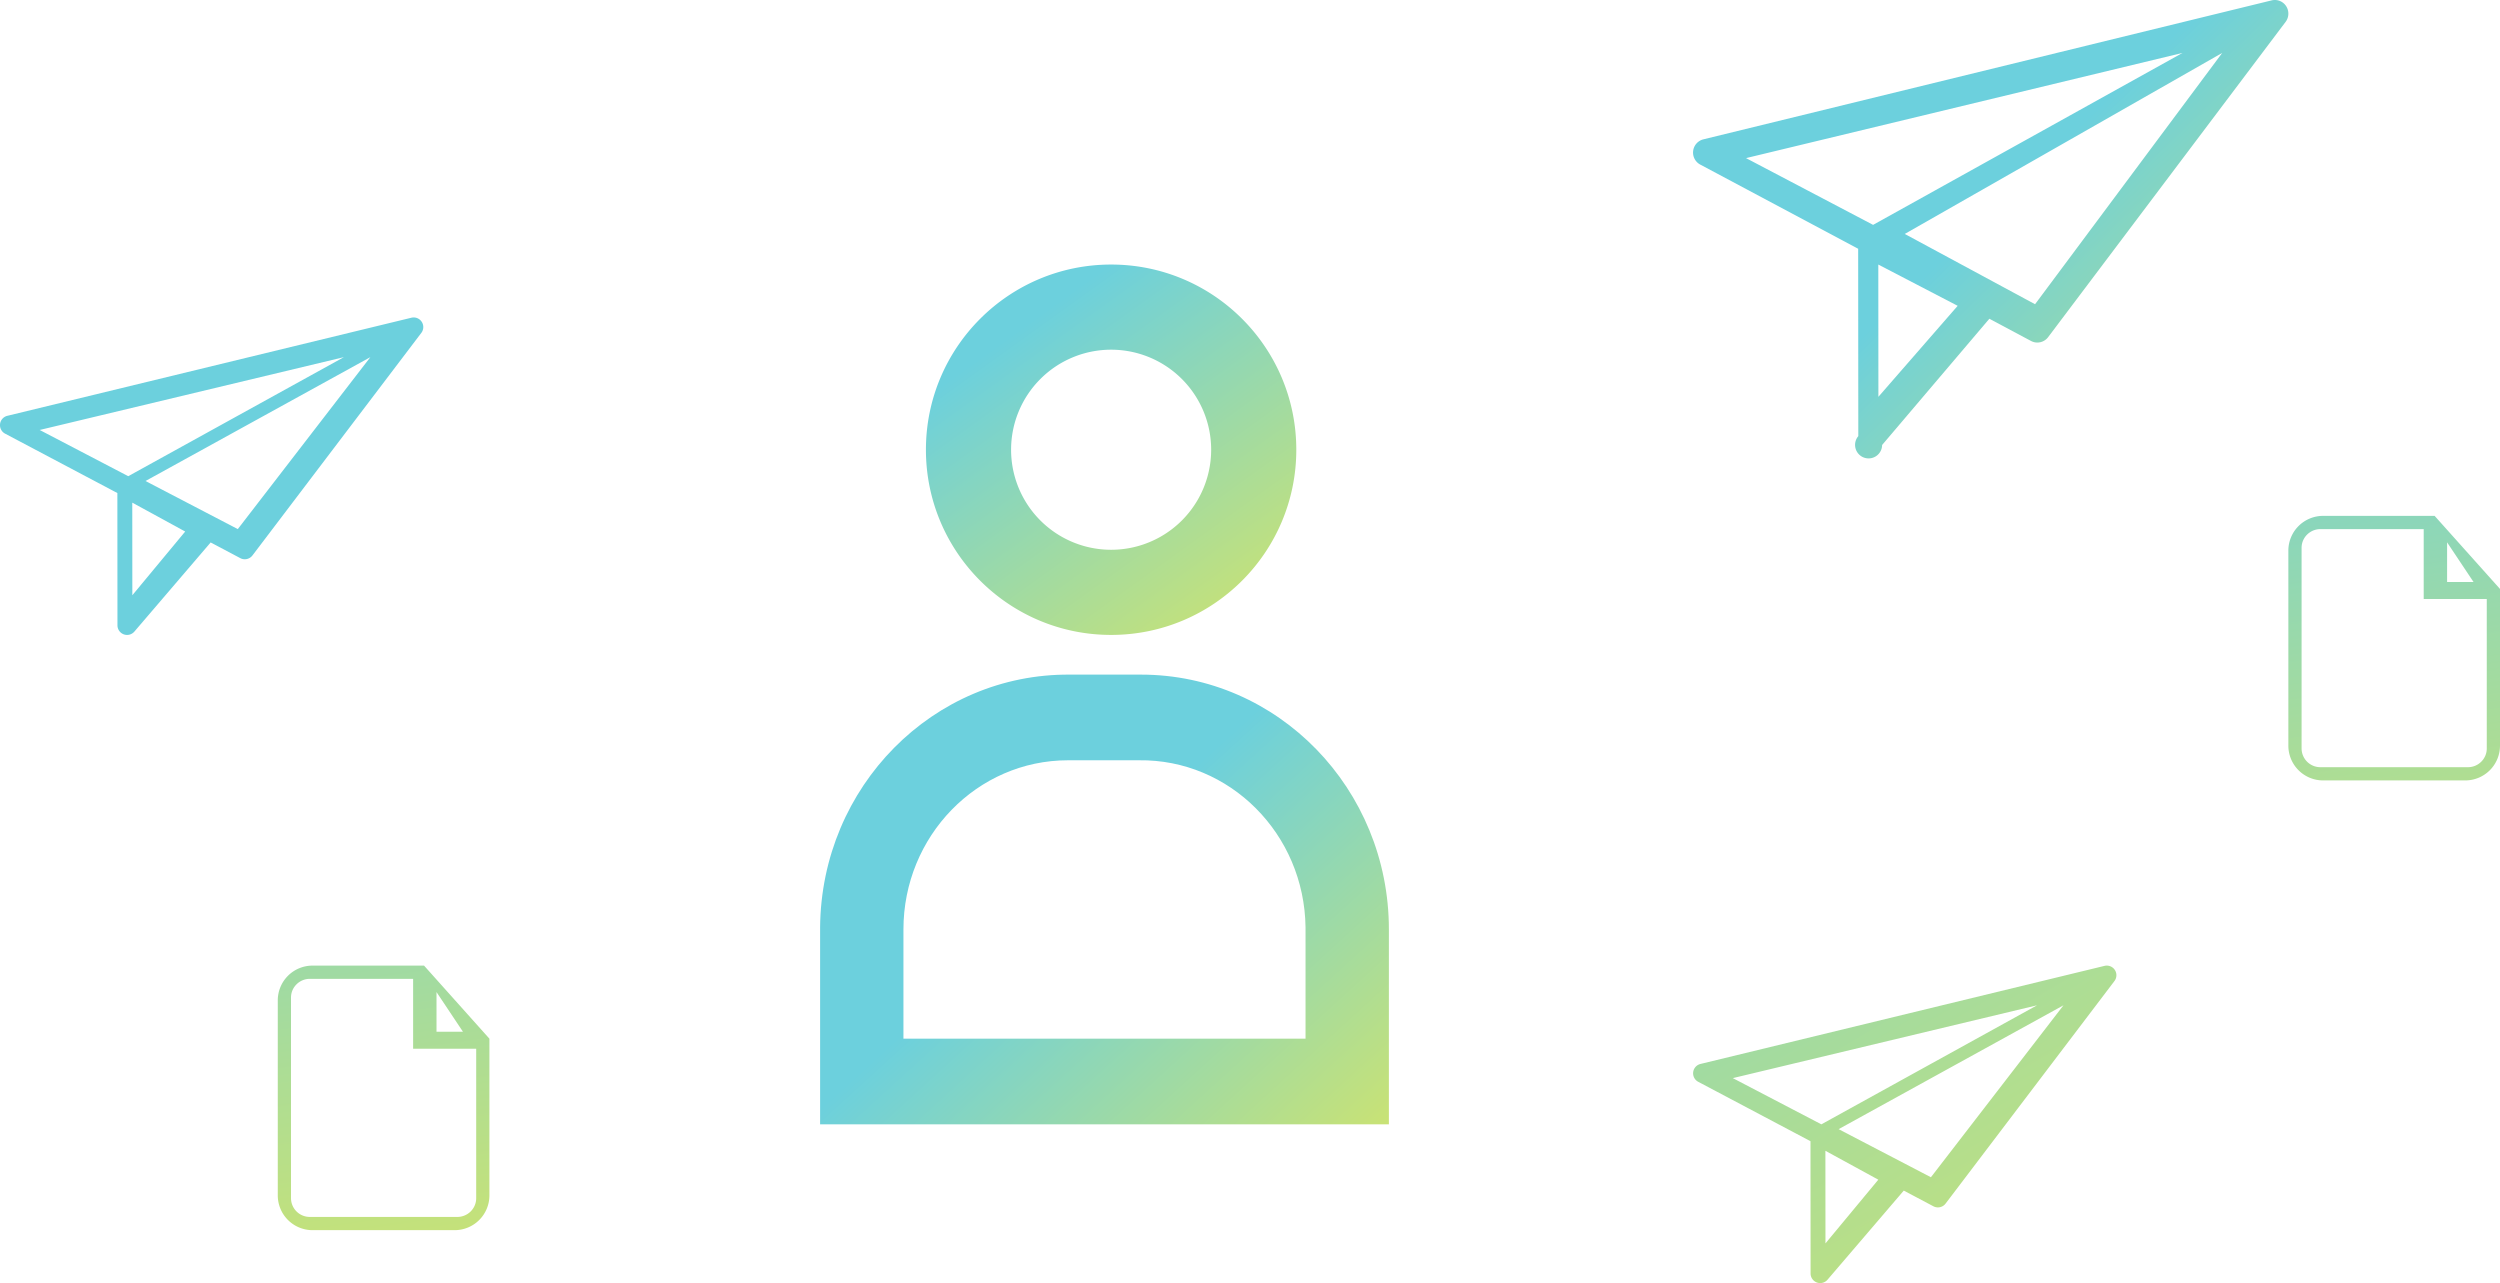
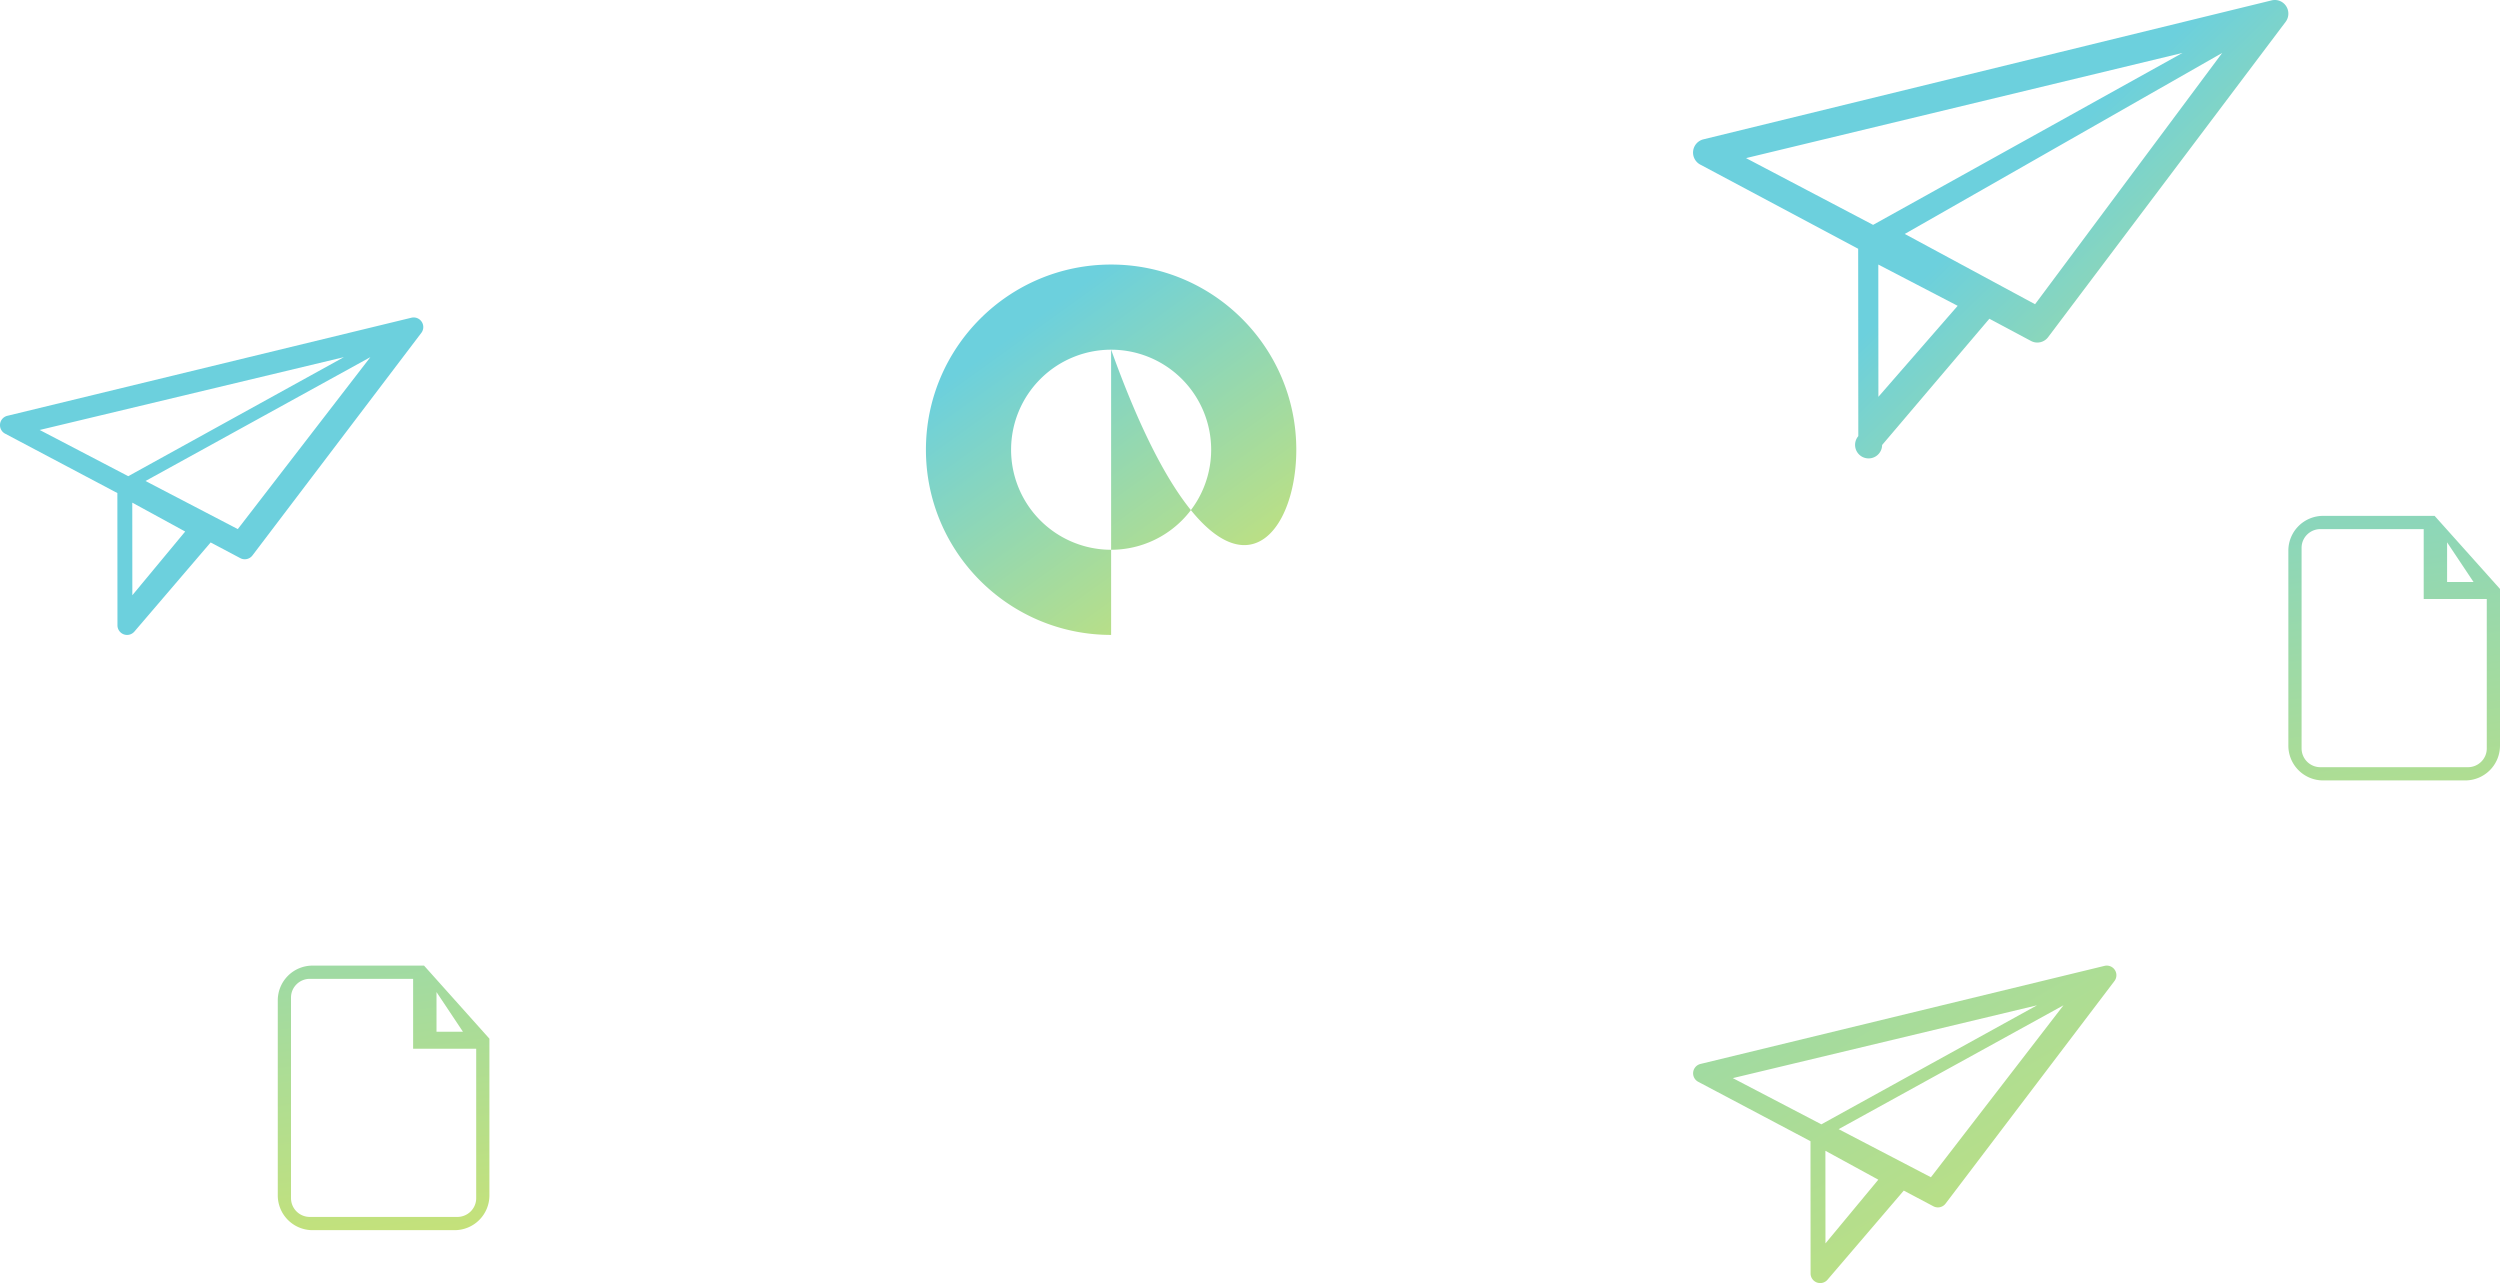
<svg xmlns="http://www.w3.org/2000/svg" width="189" height="97" viewBox="0 0 189 97">
  <defs>
    <linearGradient id="a" x1="79.053%" x2="152.772%" y1="5.447%" y2="69.53%">
      <stop offset="0%" stop-color="#6CD0DD" />
      <stop offset="100%" stop-color="#E1E75A" />
    </linearGradient>
    <linearGradient id="b" x1="79.053%" x2="152.772%" y1="-21.262%" y2="81.237%">
      <stop offset="0%" stop-color="#6CD0DD" />
      <stop offset="100%" stop-color="#E1E75A" />
    </linearGradient>
    <linearGradient id="c" x1="79.053%" x2="152.772%" y1="9.319%" y2="67.832%">
      <stop offset="0%" stop-color="#6CD0DD" />
      <stop offset="100%" stop-color="#E1E75A" />
    </linearGradient>
    <linearGradient id="d" x1="79.053%" x2="152.772%" y1="9.915%" y2="67.571%">
      <stop offset="0%" stop-color="#6CD0DD" />
      <stop offset="100%" stop-color="#E1E75A" />
    </linearGradient>
    <linearGradient id="e" x1="68.594%" x2="115.774%" y1="-21.262%" y2="81.237%">
      <stop offset="0%" stop-color="#6CD0DD" />
      <stop offset="100%" stop-color="#E1E75A" />
    </linearGradient>
  </defs>
  <g fill="none" fill-rule="evenodd">
-     <path fill="url(#a)" d="M98.7 78.524H68.3v-8.257c0-7.064 5.571-12.79 12.444-12.79h5.355c6.87-.09 12.512 5.564 12.6 12.628v8.419zm6.3-8.257c0-10.64-8.39-19.266-18.742-19.266h-5.357C70.55 50.91 62.088 59.465 62 70.105V85h43V70.267z" />
-     <path fill="url(#b)" d="M84 26.437A7.562 7.562 0 0 1 91.564 34a7.563 7.563 0 1 1-15.126 0 7.563 7.563 0 0 1 7.564-7.563M84 48C91.733 48 98 41.732 98 34s-6.267-14-14-14c-7.732 0-14 6.268-14 14s6.268 14 14 14" />
+     <path fill="url(#b)" d="M84 26.437A7.562 7.562 0 0 1 91.564 34a7.563 7.563 0 1 1-15.126 0 7.563 7.563 0 0 1 7.564-7.563C91.733 48 98 41.732 98 34s-6.267-14-14-14c-7.732 0-14 6.268-14 14s6.268 14 14 14" />
    <path fill="url(#c)" d="M142 20l6 3.12-5.993 6.88L142 20zm26-16l-14.15 19-9.85-5.314L168 4zm-3 0l-23.394 13L132 11.953 165 4zm6.997-4a1.014 1.014 0 0 0-.261.029l-42.955 10.504a1.03 1.03 0 0 0-.237 1.912l11.934 6.361.01 14.165a1.022 1.022 0 1 0 1.8.67l8.107-9.544 3.15 1.68c.443.236.99.114 1.293-.288l17.954-23.836c.342-.454.253-1.1-.197-1.444a1.015 1.015 0 0 0-.598-.209z" />
    <path fill="url(#d)" d="M10 38l4 2.184L10.005 45 10 38zm18-11L17.977 40 11 36.364 28 27zm-2 0L9.695 36 3 32.506 26 27zm5.287-3a.726.726 0 0 0-.186.02L.556 31.435a.727.727 0 0 0-.169 1.35l8.486 4.49.007 9.998a.727.727 0 0 0 1.28.473l5.765-6.737 2.24 1.186a.727.727 0 0 0 .92-.203l12.767-16.825A.727.727 0 0 0 31.287 24zM138 87l4 2.184L138.005 94 138 87zm18-11l-10.023 13L139 85.364 156 76zm-2 0l-16.305 9L131 81.506 154 76zm5.287-3a.726.726 0 0 0-.186.02l-30.545 7.415a.727.727 0 0 0-.169 1.35l8.486 4.49.007 9.998a.727.727 0 0 0 1.28.473l5.765-6.737 2.24 1.186a.727.727 0 0 0 .92-.203l12.767-16.825a.727.727 0 0 0-.565-1.167z" />
    <path fill="url(#e)" d="M34.575 92h-11.15A1.421 1.421 0 0 1 22 90.586V75.414c0-.78.64-1.414 1.426-1.414h7.806v5.285H36v11.301c0 .78-.64 1.414-1.425 1.414zM33 75l2 3h-2v-3zm-.942-2h-8.433A2.628 2.628 0 0 0 21 75.625v14.75A2.628 2.628 0 0 0 23.625 93h10.75A2.628 2.628 0 0 0 37 90.375v-11.85L32.058 73zM186.575 58h-11.15A1.421 1.421 0 0 1 174 56.586V41.414c0-.78.64-1.414 1.426-1.414h7.806v5.285H188v11.301c0 .78-.64 1.414-1.425 1.414zM185 41l2 3h-2v-3zm-.942-2h-8.433A2.628 2.628 0 0 0 173 41.625v14.75A2.628 2.628 0 0 0 175.625 59h10.75A2.628 2.628 0 0 0 189 56.375v-11.85L184.058 39z" />
  </g>
</svg>